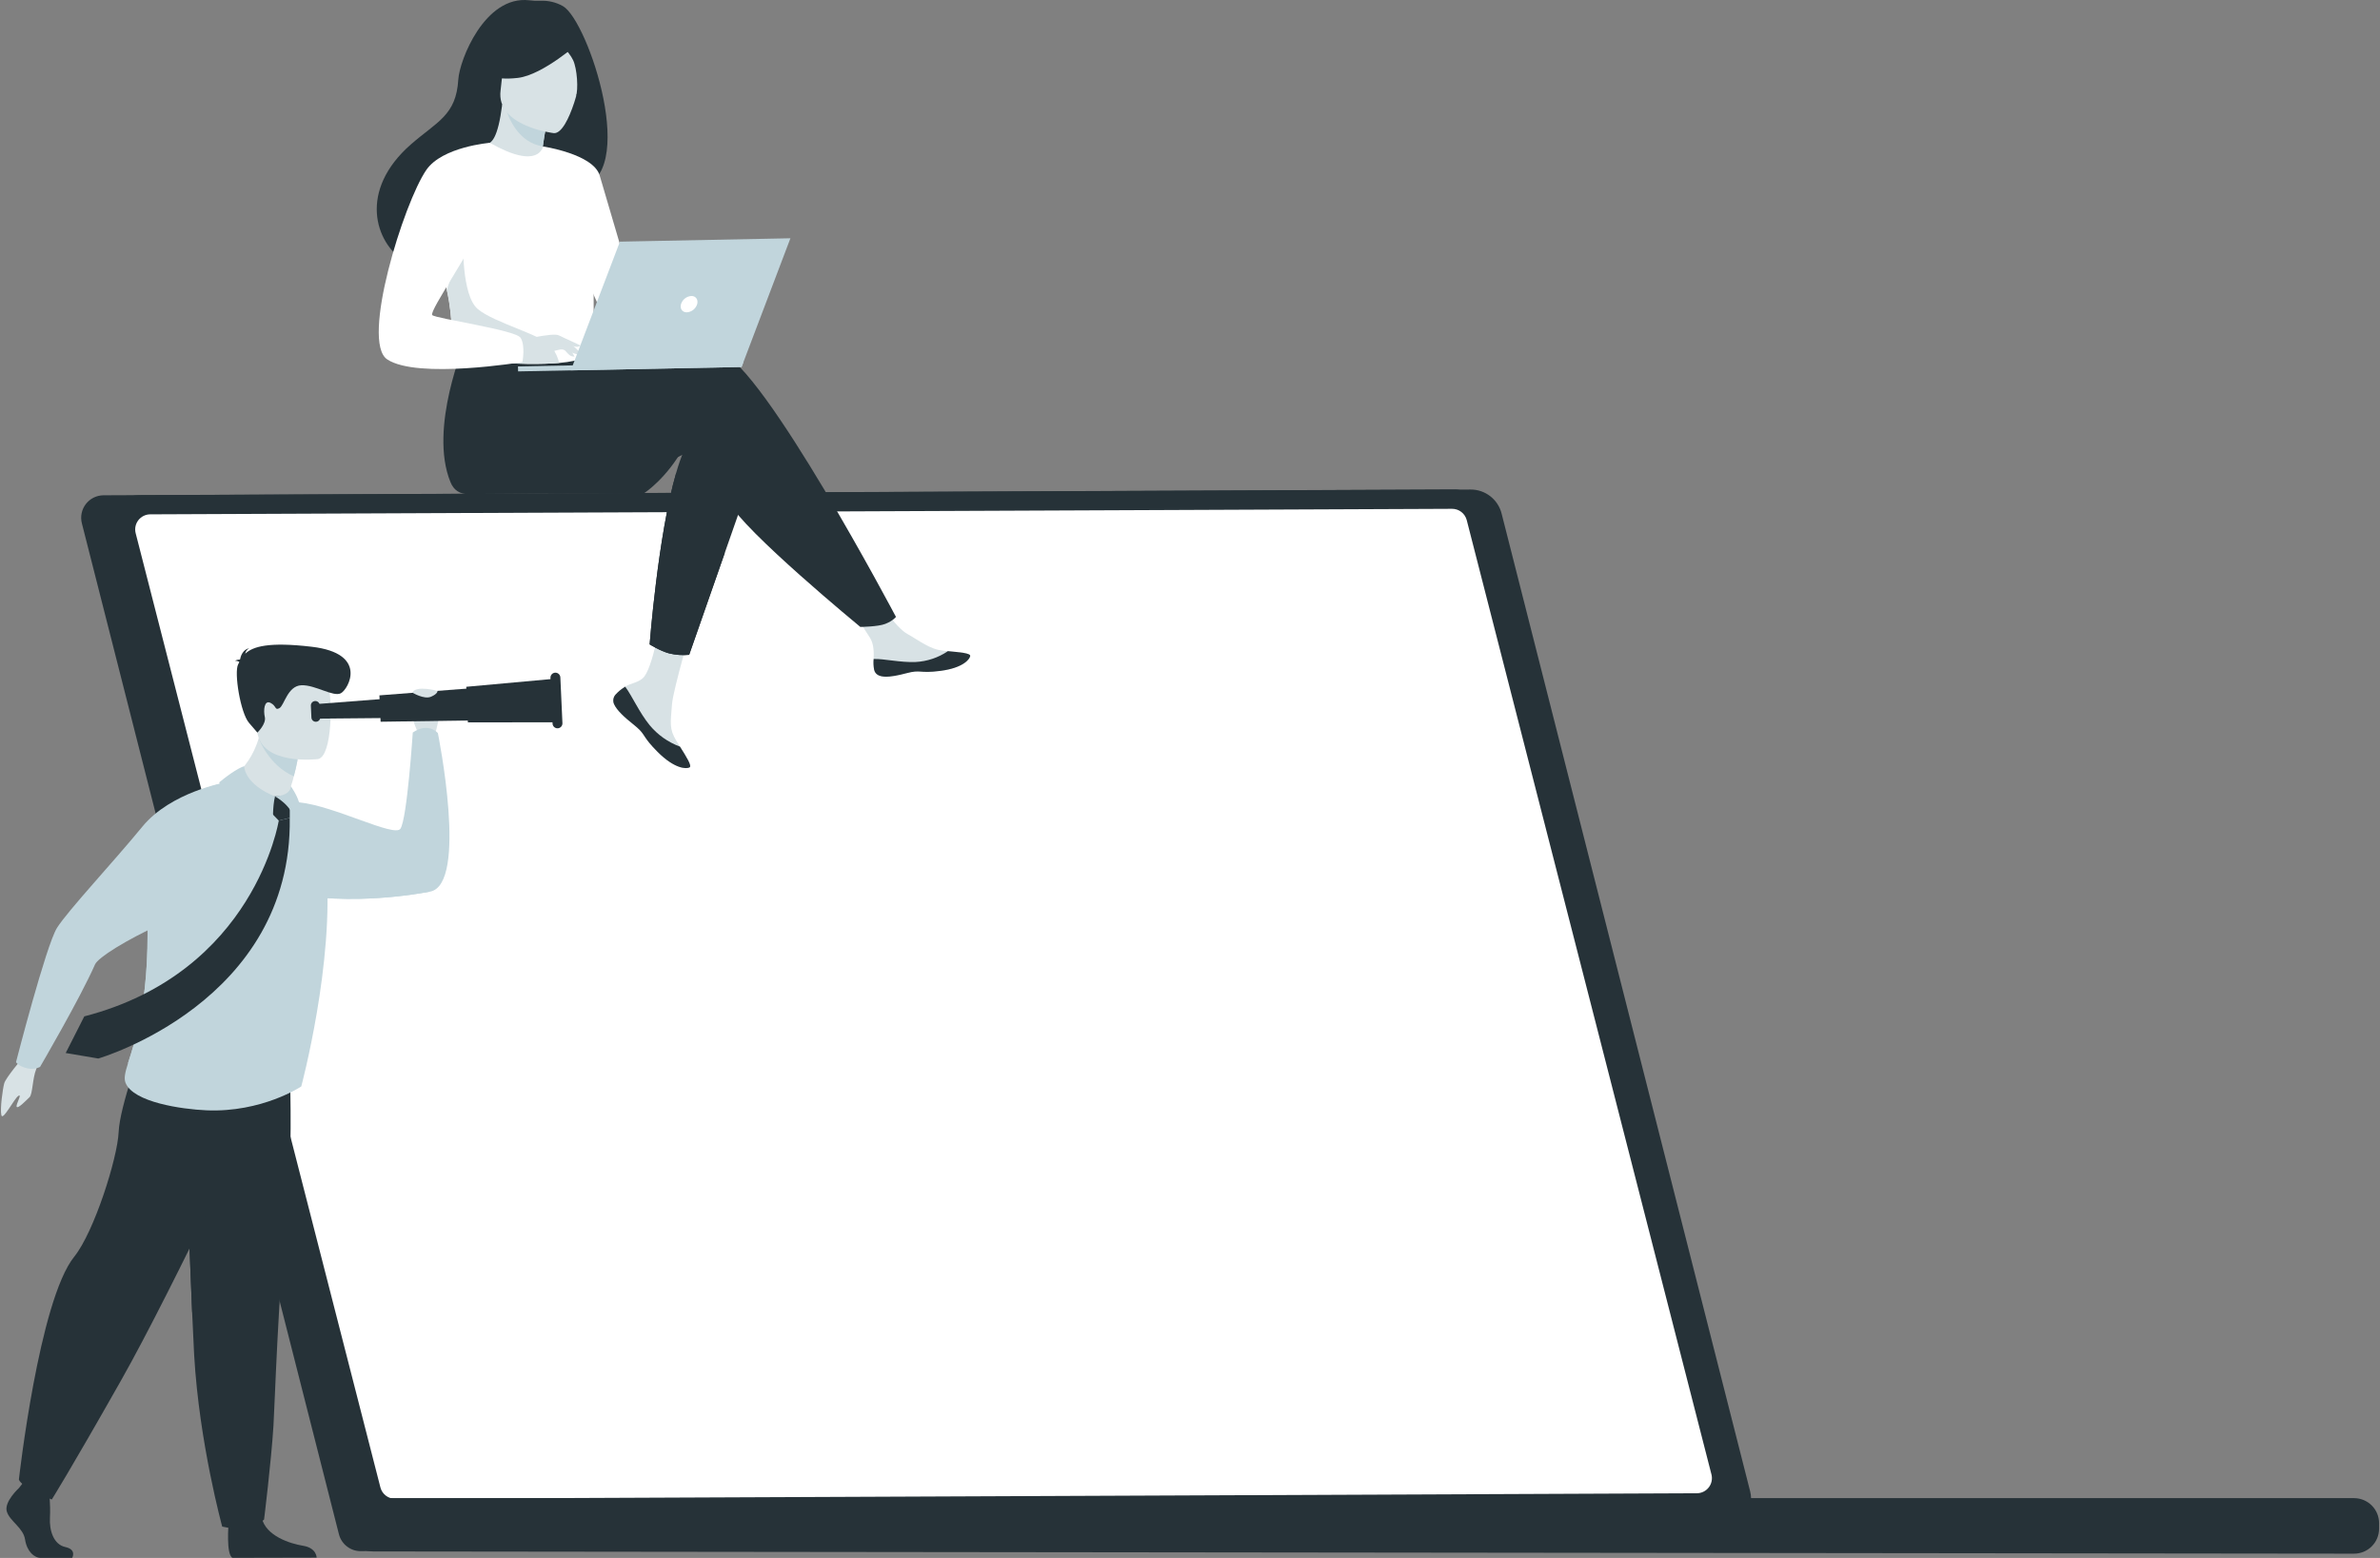
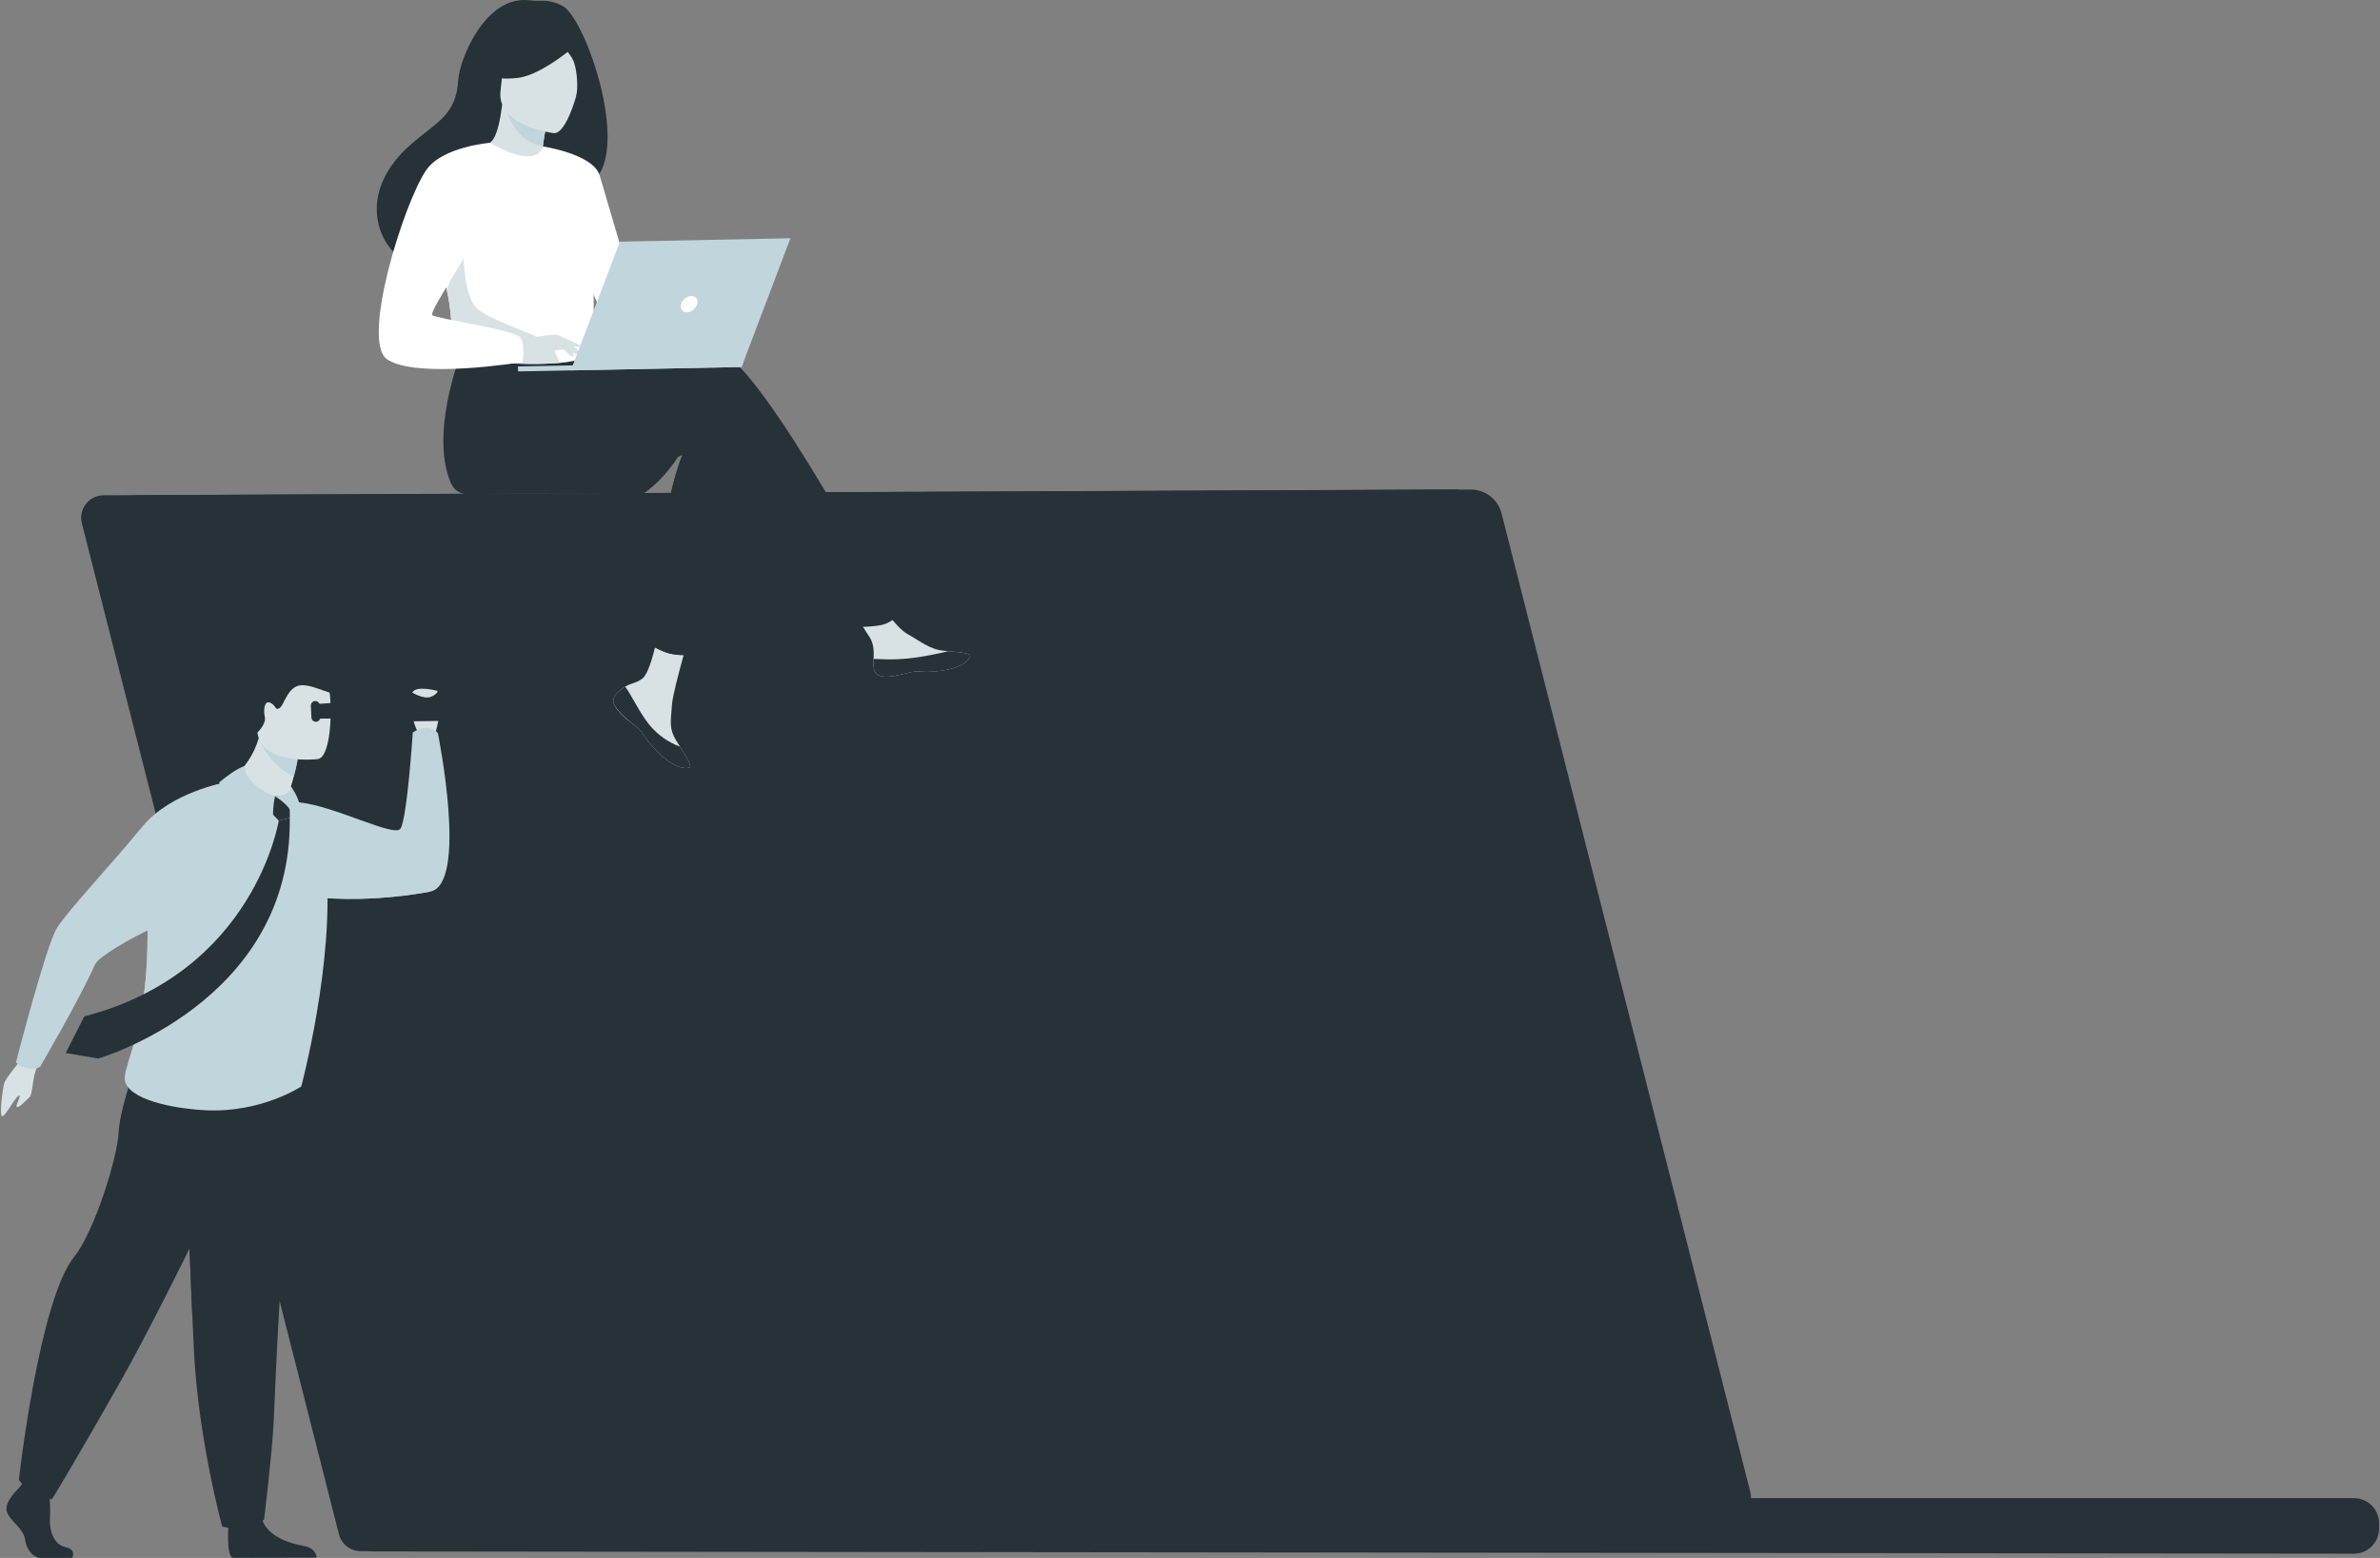
<svg xmlns="http://www.w3.org/2000/svg" width="168" height="110" viewBox="0 0 168 110" fill="none">
  <rect x="0" y="0" width="168" height="110" fill="#808080" stroke="none" />
  <g clip-path="url(#clip0_2635_2227)">
    <path d="M120.592 108.11L25.483 109.524C25.127 109.528 24.779 109.413 24.496 109.196C24.214 108.979 24.012 108.673 23.924 108.328L5.779 36.949C5.719 36.715 5.714 36.471 5.763 36.235C5.812 35.998 5.914 35.777 6.062 35.586C6.209 35.395 6.398 35.241 6.615 35.134C6.831 35.028 7.069 34.972 7.31 34.971L102.678 34.561C103.032 34.559 103.377 34.676 103.656 34.893C103.936 35.109 104.136 35.413 104.223 35.757L122.107 106.129C122.167 106.362 122.173 106.605 122.125 106.84C122.077 107.075 121.976 107.297 121.83 107.488C121.684 107.678 121.497 107.834 121.283 107.941C121.068 108.049 120.832 108.107 120.592 108.11Z" fill="#263238" />
    <path d="M121.371 108.09L27.362 108.491C26.331 108.491 24.878 109.148 24.623 108.153L7.631 37.766C7.548 37.435 7.54 37.089 7.61 36.755C7.679 36.421 7.824 36.107 8.033 35.837C8.242 35.567 8.51 35.349 8.816 35.198C9.122 35.047 9.458 34.967 9.8 34.966L103.808 34.565C104.309 34.562 104.797 34.728 105.193 35.035C105.589 35.342 105.871 35.772 105.995 36.258L123.538 105.292C123.622 105.623 123.629 105.968 123.56 106.302C123.49 106.636 123.345 106.95 123.137 107.22C122.928 107.489 122.66 107.708 122.354 107.859C122.048 108.01 121.712 108.089 121.371 108.09Z" fill="#263238" />
-     <path d="M119.788 105.435L83.962 105.587L68.879 105.651L27.887 105.824C27.65 105.824 27.42 105.746 27.233 105.601C27.046 105.457 26.912 105.254 26.853 105.025L10.912 42.859L9.575 37.642C9.536 37.486 9.532 37.322 9.565 37.164C9.598 37.006 9.667 36.858 9.765 36.73C9.864 36.602 9.99 36.499 10.135 36.427C10.28 36.355 10.438 36.317 10.6 36.316L100.704 35.934L102.501 35.926C102.737 35.925 102.967 36.004 103.154 36.148C103.342 36.293 103.475 36.496 103.535 36.725L105.107 42.859L109.172 58.711L112.782 72.785L120.809 104.109C120.848 104.265 120.852 104.428 120.819 104.585C120.786 104.743 120.718 104.891 120.62 105.019C120.522 105.147 120.396 105.25 120.252 105.322C120.108 105.395 119.949 105.433 119.788 105.435Z" fill="white" />
    <path d="M29.566 51.836C29.566 51.836 28.587 50.097 29.566 49.743C30.544 49.389 30.988 49.715 31.034 50.111C31.079 50.508 30.661 52.069 30.661 52.069L29.566 51.836Z" fill="#D8E2E5" />
    <path d="M30.35 62.958C28.731 63.253 27.09 63.421 25.445 63.461C24.184 63.492 22.923 63.435 21.671 63.291C21.375 63.258 21.09 63.219 20.816 63.178C17.928 62.74 16.332 61.963 16.332 61.963C16.332 61.963 18.972 56.438 21.104 56.65C23.605 56.896 27.844 59.144 28.266 58.514C28.74 57.805 29.137 51.722 29.137 51.722C30.246 50.962 30.909 51.763 30.909 51.763C30.909 51.763 33.079 62.465 30.35 62.958Z" fill="#C1D5DC" />
    <path d="M30.35 62.958C28.73 63.253 27.09 63.422 25.444 63.462C24.184 63.492 22.923 63.436 21.67 63.292C21.005 61.175 20.522 59.014 21.865 60.317C24.229 62.616 30.35 62.958 30.35 62.958Z" fill="#C1D5DC" />
    <path d="M16.135 107.569C16.135 107.569 15.945 109.765 16.41 109.994L22.352 109.981C22.352 109.981 22.352 109.295 21.397 109.143C20.442 108.99 18.766 108.432 18.482 107.188C18.198 105.943 16.135 107.569 16.135 107.569Z" fill="#263238" />
    <path d="M20.498 80.984C20.468 82.42 20.399 83.902 20.264 85.233C19.622 91.55 19.397 99.185 19.304 100.656C19.145 103.211 18.64 107.292 18.64 107.292C18.64 107.292 17.639 108.242 15.686 107.789C15.686 107.789 14.069 101.911 13.708 95.721C13.703 95.619 13.697 95.517 13.692 95.415C13.65 94.594 13.61 93.661 13.562 92.652C13.264 85.894 12.941 75.854 12.941 75.854L20.397 74.103C20.397 74.103 20.571 77.404 20.498 80.984Z" fill="#263238" />
    <path d="M13.563 92.653C13.265 85.895 12.942 75.855 12.942 75.855L20.396 74.103C20.396 74.103 15.006 90.251 13.563 92.653Z" fill="#263238" />
    <path d="M1.618 74.67C1.618 74.67 0.404 76.097 0.298 76.492C0.191 76.886 -0.006 78.313 0.097 78.741C0.201 79.17 1.009 77.547 1.302 77.374C1.595 77.201 1.082 78.019 1.182 78.156C1.282 78.292 1.862 77.678 2.084 77.47C2.307 77.261 2.288 76.143 2.559 75.481C2.831 74.819 1.618 74.67 1.618 74.67Z" fill="#D8E2E5" />
    <path d="M1.332 105.072C1.332 105.072 0.274 106.037 0.481 106.723C0.688 107.409 1.642 107.866 1.77 108.704C1.899 109.542 2.415 109.999 2.88 109.999H5.095C5.095 109.999 5.437 109.409 4.611 109.232C3.786 109.055 3.474 108.069 3.526 107.155C3.578 106.241 3.449 105.022 3.449 105.022L1.692 104.615L1.332 105.072Z" fill="#263238" />
    <path d="M19.224 76.009C19.224 76.009 12.244 90.94 8.529 97.497C4.815 104.054 3.654 105.877 3.654 105.877C3.654 105.877 1.526 105.038 1.333 104.467C1.333 104.467 2.753 91.816 5.24 88.732C6.646 86.99 8.297 81.759 8.375 79.931C8.453 78.103 10.083 73.738 10.083 73.738L19.224 76.009Z" fill="#263238" />
    <path d="M21.265 76.713C21.265 76.713 18.489 78.568 14.561 78.396C12.838 78.321 9.416 77.832 8.864 76.461C8.734 76.138 8.83 75.73 9.028 75.103C9.533 73.473 10.709 70.37 10.354 63.488C10.321 62.886 10.336 62.282 10.4 61.683C10.77 58.293 12.712 56.286 14.59 55.63C19.166 54.029 20.691 56.244 20.691 56.244C20.691 56.244 22.715 57.847 23.02 61.194C23.63 67.893 21.265 76.713 21.265 76.713Z" fill="#C1D5DC" />
    <path d="M15.927 55.246C15.927 55.246 18.028 56.524 20.307 56.162C20.307 56.162 20.757 56.048 20.536 55.519C20.616 55.288 20.684 55.052 20.738 54.813C20.846 54.436 20.933 54.052 20.999 53.665L19.706 52.307L18.48 51.008C18.143 54.112 15.927 55.246 15.927 55.246Z" fill="#D8E2E5" />
    <path d="M18.285 52.182C18.285 52.182 18.989 54.063 20.739 54.813C20.939 54.083 21.067 53.319 21.067 53.319L19.707 52.307L18.285 52.182Z" fill="#C1D5DC" />
    <path d="M22.447 53.596C22.447 53.596 18.436 54.097 18.155 51.633C17.873 49.169 17.166 47.573 19.714 47.149C22.261 46.725 22.868 47.611 23.166 48.411C23.463 49.211 23.486 53.402 22.447 53.596Z" fill="#D8E2E5" />
    <path d="M16.893 46.749C16.857 46.706 16.775 46.667 16.59 46.653C16.699 46.597 16.819 46.569 16.941 46.571C16.989 46.314 17.144 45.862 17.592 45.767C17.518 45.807 17.454 45.863 17.405 45.93C17.356 45.998 17.323 46.076 17.308 46.159C17.843 45.65 18.96 45.306 22.005 45.666C26.019 46.136 24.595 48.664 24.062 48.948C23.529 49.232 22.25 48.343 21.273 48.384C20.295 48.425 20.061 49.821 19.724 50C19.388 50.18 19.53 49.845 19.092 49.626C18.654 49.407 18.583 50.146 18.694 50.63C18.805 51.115 18.168 51.726 18.168 51.726L17.575 51.036C16.981 50.346 16.509 47.501 16.809 46.91C16.838 46.855 16.869 46.802 16.893 46.749Z" fill="#263238" />
    <path d="M29.14 50.681L22.332 50.742L22.285 49.717L29.072 49.191L29.14 50.681Z" fill="#263238" />
    <path d="M34.279 50.854L26.867 50.96L26.782 49.098L34.174 48.525L34.279 50.854Z" fill="#263238" />
    <path d="M39.278 50.999L33.027 51.006L32.913 48.493L39.138 47.926L39.278 50.999Z" fill="#263238" />
    <path d="M39.368 51.423C39.414 51.422 39.459 51.41 39.5 51.391C39.542 51.372 39.579 51.344 39.61 51.31C39.641 51.277 39.665 51.237 39.68 51.194C39.696 51.151 39.703 51.105 39.701 51.059L39.554 47.83C39.55 47.737 39.509 47.65 39.44 47.587C39.372 47.525 39.282 47.492 39.189 47.496C39.143 47.498 39.098 47.51 39.056 47.529C39.015 47.548 38.977 47.576 38.947 47.61C38.916 47.644 38.892 47.683 38.876 47.727C38.861 47.77 38.854 47.816 38.856 47.861L39.003 51.09C39.005 51.136 39.016 51.181 39.035 51.223C39.055 51.265 39.082 51.302 39.116 51.333C39.15 51.364 39.19 51.388 39.233 51.403C39.276 51.419 39.322 51.426 39.368 51.423Z" fill="#263238" />
    <path d="M22.311 50.961C22.27 50.964 22.228 50.958 22.189 50.944C22.151 50.931 22.115 50.91 22.084 50.882C22.054 50.854 22.029 50.821 22.012 50.784C21.994 50.747 21.984 50.706 21.982 50.665L21.944 49.827C21.942 49.786 21.947 49.745 21.961 49.706C21.975 49.667 21.996 49.631 22.024 49.601C22.051 49.57 22.085 49.545 22.122 49.528C22.159 49.51 22.2 49.5 22.241 49.499C22.282 49.496 22.323 49.502 22.362 49.516C22.401 49.529 22.436 49.55 22.467 49.578C22.497 49.605 22.522 49.639 22.54 49.676C22.557 49.713 22.567 49.754 22.569 49.795L22.607 50.632C22.609 50.673 22.603 50.715 22.59 50.754C22.576 50.792 22.555 50.828 22.527 50.859C22.5 50.889 22.466 50.914 22.429 50.932C22.392 50.949 22.352 50.959 22.311 50.961Z" fill="#263238" />
    <path d="M9.023 75.103C9.528 73.473 10.704 70.37 10.349 63.488C10.316 62.886 10.331 62.282 10.395 61.683C11.902 61.553 14.205 63.183 14.205 63.183C14.205 63.183 12.787 71.831 9.023 75.103Z" fill="#C1D5DC" />
    <path d="M15.927 55.244C15.927 55.244 12.063 55.909 10.048 58.369C8.033 60.829 4.791 64.298 4.024 65.513C3.257 66.728 1.13 74.994 1.13 74.994C1.13 74.994 1.271 75.26 1.858 75.415C2.18 75.506 2.524 75.477 2.826 75.333C2.826 75.333 5.646 70.509 6.707 68.098C7.147 67.097 14.771 63.131 17.637 63.542C18.763 63.704 15.927 55.244 15.927 55.244Z" fill="#C1D5DC" />
    <path d="M29.1 48.899C29.1 48.899 29.931 49.408 30.428 49.193C30.925 48.978 30.881 48.783 30.881 48.783C30.881 48.783 29.379 48.364 29.1 48.899Z" fill="#D8E2E5" />
    <path d="M19.677 57.941C19.677 57.941 17.982 68.647 5.95 71.764L4.638 74.35L6.94 74.739C6.94 74.739 20.64 70.771 20.453 57.752L19.677 57.941Z" fill="#263238" />
    <path d="M19.414 56.23L18.858 56.285V57.089L19.676 57.939L20.455 57.75V56.635L19.895 56.23H19.414Z" fill="#263238" />
    <path d="M17.235 54.102C17.235 54.102 16.698 54.223 15.469 55.244C15.469 55.244 16.69 57.839 19.27 58.149C19.27 58.149 19.228 56.946 19.414 56.231C19.412 56.231 17.37 55.499 17.235 54.102Z" fill="#C1D5DC" />
    <path d="M19.412 56.231C19.412 56.231 20.671 56.899 20.764 57.94C20.764 57.94 21.245 57.178 21.105 56.65C20.966 56.121 20.531 55.518 20.531 55.518C20.531 55.518 20.579 56.153 19.412 56.231Z" fill="#C1D5DC" />
    <path d="M48.297 31.535C47.049 33.811 45.473 34.817 45.473 34.817L38.674 34.848C38.674 34.848 49.25 29.799 48.297 31.535Z" fill="#263238" />
    <path d="M43.444 49.05C43.364 49.141 43.313 49.252 43.296 49.372C43.278 49.491 43.296 49.612 43.346 49.722C43.516 50.164 44.059 50.652 44.688 51.137C44.77 51.2 44.84 51.256 44.902 51.309L44.95 51.35L44.987 51.382C45.576 51.903 45.361 52.03 46.419 53.089C47.627 54.296 48.441 54.303 48.671 54.186C48.865 54.086 48.454 53.442 47.998 52.716L47.932 52.611C47.871 52.514 47.811 52.417 47.75 52.32C47.216 51.447 47.34 51.03 47.437 49.713C47.519 48.647 48.981 43.715 48.981 43.715L46.706 43.369C46.706 43.369 46.101 47.282 45.36 47.898C44.965 48.227 44.514 48.239 44.129 48.484C44.102 48.501 44.076 48.519 44.047 48.537C43.824 48.68 43.621 48.853 43.444 49.05Z" fill="#D8E2E5" />
    <path d="M43.444 49.05C43.364 49.141 43.313 49.253 43.296 49.372C43.278 49.491 43.296 49.613 43.346 49.722C43.552 50.164 44.084 50.648 44.69 51.133C44.772 51.196 44.84 51.255 44.902 51.309L44.95 51.351L44.987 51.383C45.576 51.904 45.361 52.03 46.419 53.089C47.627 54.297 48.441 54.303 48.671 54.186C48.865 54.087 48.454 53.442 47.998 52.717C47.164 52.41 46.426 51.889 45.859 51.205C45.129 50.31 44.628 49.154 44.132 48.484C44.105 48.502 44.078 48.519 44.05 48.537C43.826 48.68 43.622 48.853 43.444 49.05Z" fill="#263238" />
    <path d="M61.696 47.274C61.849 47.971 62.844 47.834 63.953 47.54C65.062 47.245 64.804 47.574 66.386 47.367C67.969 47.161 68.437 46.56 68.482 46.323C68.52 46.113 67.735 46.055 66.893 45.975L66.574 45.943C65.623 45.843 64.915 45.244 64.043 44.758C63.217 44.298 61.961 42.379 61.961 42.379L59.789 42.594C59.789 42.594 60.965 44.305 61.421 45.05C61.69 45.489 61.687 46.075 61.667 46.527C61.643 46.776 61.653 47.027 61.696 47.274Z" fill="#D8E2E5" />
-     <path d="M63.957 47.54C65.067 47.245 64.808 47.574 66.391 47.368C67.973 47.161 68.441 46.56 68.486 46.323C68.524 46.113 67.739 46.055 66.897 45.975L66.889 45.991C66.219 46.441 65.439 46.7 64.632 46.742C63.557 46.789 62.411 46.504 61.668 46.53C61.645 46.778 61.656 47.029 61.7 47.274C61.849 47.971 62.844 47.834 63.957 47.54Z" fill="#263238" />
+     <path d="M63.957 47.54C65.067 47.245 64.808 47.574 66.391 47.368C67.973 47.161 68.441 46.56 68.486 46.323C68.524 46.113 67.739 46.055 66.897 45.975L66.889 45.991C63.557 46.789 62.411 46.504 61.668 46.53C61.645 46.778 61.656 47.029 61.7 47.274C61.849 47.971 62.844 47.834 63.957 47.54Z" fill="#263238" />
    <path d="M53.086 33.529L51.16 39.04L48.647 46.235C48.173 46.28 47.696 46.246 47.234 46.134C46.596 45.963 45.857 45.497 45.857 45.497C45.857 45.497 46.443 37.812 47.731 33.382C48.059 32.244 48.438 31.322 48.863 30.799C50.945 28.239 53.086 33.529 53.086 33.529Z" fill="#263238" />
    <path d="M50.847 24.88C49.506 24.477 45.718 25.104 41.916 25.926L41.091 24.624L32.835 24.143C32.835 24.143 30.233 30.229 31.799 34.044C32.029 34.604 32.434 34.905 33.177 34.903C33.177 34.903 33.633 34.878 33.633 34.879C33.633 34.88 38.24 34.853 39.833 34.821C43.935 34.739 48.454 31.832 49.044 31.704C50.008 31.491 50.438 33.421 51.444 35.437C52.45 37.454 60.73 44.266 60.73 44.266C60.73 44.266 61.981 44.254 62.494 44.05C63.045 43.831 63.244 43.558 63.244 43.558C63.244 43.558 53.867 25.79 50.847 24.88Z" fill="#263238" />
    <path d="M39.737 0.434C39.253 0.159 38.7 0.028 38.144 0.056C37.881 0.065 37.617 0.053 37.356 0.02C34.224 -0.339 32.434 4.238 32.351 5.616C32.198 8.155 30.865 8.569 29.008 10.192C25.286 13.451 26.465 17.128 28.565 18.462C29.824 19.262 31.996 18.394 31.996 18.394C32.028 18.415 37.917 14.948 40.821 13.272C45.206 12.56 41.526 1.451 39.737 0.434Z" fill="#263238" />
    <path d="M38.33 11.944C38.343 11.951 36.896 12.478 35.913 12.065C34.988 11.679 34.264 10.184 34.278 10.184C34.694 10.156 35.145 9.782 35.45 7.383L35.63 7.444L38.636 8.458C38.636 8.458 38.438 9.421 38.316 10.335C38.214 11.106 38.165 11.84 38.33 11.944Z" fill="#D8E2E5" />
    <path d="M38.636 8.46C38.636 8.46 38.439 9.422 38.317 10.337C36.594 10.062 35.889 8.368 35.63 7.445L38.636 8.46Z" fill="#C1D5DC" />
    <path d="M39.101 9.401C39.101 9.401 35.005 8.933 35.335 6.387C35.666 3.84 35.36 2.066 37.989 2.256C40.617 2.446 40.998 3.487 41.095 4.361C41.192 5.236 40.174 9.458 39.101 9.401Z" fill="#D8E2E5" />
    <path d="M40.917 2.976C40.917 2.976 38.347 5.281 36.569 5.498C34.792 5.715 34.108 5.157 34.108 5.157C34.806 4.508 35.363 3.722 35.743 2.848C35.83 2.643 35.97 2.464 36.148 2.331C36.327 2.198 36.538 2.115 36.76 2.091C38.034 1.957 40.438 1.859 40.917 2.976Z" fill="#263238" />
    <path d="M39.278 2.805C39.278 2.805 40.17 3.633 40.458 4.255C40.736 4.856 40.844 6.306 40.643 6.88C40.643 6.88 41.956 4.203 41.157 2.93C40.312 1.582 39.278 2.805 39.278 2.805Z" fill="#263238" />
    <path d="M41.89 17.896C41.929 26.167 41.985 24.438 41.096 25.24C40.882 25.433 40.276 25.557 39.466 25.627C36.934 25.845 32.469 25.515 32.29 25.053C31.673 23.443 32.076 22.931 31.539 20.459C31.483 20.195 31.415 19.911 31.334 19.601C30.894 17.904 30.486 17.332 31.876 14.565C33.136 12.058 34.456 10.018 34.583 10.088C38.076 12.07 38.321 10.341 38.321 10.341C38.321 10.341 41.87 13.861 41.89 17.896Z" fill="white" />
    <path d="M51.16 39.042L48.647 46.236C48.173 46.281 47.696 46.247 47.234 46.135C46.596 45.965 45.857 45.499 45.857 45.499C45.857 45.499 46.443 37.814 47.731 33.383L51.16 39.042Z" fill="#263238" />
    <path d="M38.316 10.338C38.316 10.338 41.882 10.87 42.33 12.389C42.778 13.907 45.41 22.856 45.41 22.856C45.41 22.856 43.61 23.216 42.759 22.398C41.907 21.58 39.703 14.713 39.703 14.713L38.316 10.338Z" fill="white" />
    <path d="M39.465 25.626C36.934 25.844 32.468 25.515 32.289 25.052C31.673 23.442 32.075 22.93 31.538 20.458L32.693 16.99C32.693 16.99 32.567 20.829 33.718 21.815C34.869 22.801 38.386 23.67 38.953 24.502C39.226 24.899 39.409 25.301 39.465 25.626Z" fill="#D8E2E5" />
    <path d="M36.528 24.071C36.528 24.071 39.019 23.464 39.429 23.676C39.839 23.887 40.84 24.679 40.969 24.958C41.098 25.237 40.066 24.762 39.732 24.68C39.515 24.626 38.953 24.834 38.674 24.933C37.501 25.35 36.774 25.162 36.774 25.162L36.528 24.071Z" fill="#D8E2E5" />
    <path d="M34.577 10.084C34.577 10.084 31.222 10.357 30.091 12.002C28.499 14.317 25.445 24.11 27.331 25.374C29.456 26.794 36.876 25.563 36.876 25.563C36.876 25.563 37.101 24.401 36.746 23.848C36.39 23.295 30.773 22.501 30.511 22.247C30.249 21.994 33.641 17.145 33.628 16.37C33.615 15.594 34.577 10.084 34.577 10.084Z" fill="white" />
    <path d="M39.562 24.373C39.562 24.373 40.099 25.039 40.272 25.116C40.36 25.161 40.458 25.18 40.557 25.171L40.191 24.542L39.562 24.373Z" fill="#D8E2E5" />
    <path d="M39.429 23.676L40.968 24.386C40.938 24.424 40.9 24.453 40.856 24.471C40.812 24.489 40.764 24.495 40.717 24.489C40.529 24.484 40.052 24.32 40.052 24.32L39.429 23.676Z" fill="#D8E2E5" />
    <path d="M40.293 26.151L52.347 25.913L55.794 16.824L43.76 17.062L40.293 26.151Z" fill="#C1D5DC" />
    <path d="M52.481 25.559L36.563 25.873L36.571 26.224L52.346 25.913L52.481 25.559Z" fill="#C1D5DC" />
    <path d="M49.215 21.465C49.297 21.146 49.111 20.89 48.794 20.899C48.627 20.911 48.469 20.974 48.339 21.079C48.209 21.184 48.114 21.326 48.067 21.487C47.985 21.806 48.171 22.061 48.488 22.053C48.655 22.041 48.814 21.978 48.944 21.872C49.073 21.767 49.168 21.625 49.215 21.465Z" fill="white" />
    <path d="M26.394 105.779H166.167C166.636 105.779 167.086 105.966 167.417 106.297C167.749 106.629 167.935 107.078 167.935 107.547V107.933C167.935 108.165 167.889 108.395 167.8 108.61C167.712 108.824 167.581 109.019 167.417 109.184C167.252 109.348 167.057 109.478 166.843 109.567C166.628 109.655 166.398 109.701 166.165 109.701L26.349 109.544C26.09 109.544 25.834 109.487 25.599 109.376C25.364 109.266 25.157 109.106 24.991 108.906C24.825 108.707 24.706 108.474 24.64 108.223C24.575 107.972 24.565 107.709 24.613 107.454L24.655 107.225C24.731 106.819 24.946 106.452 25.263 106.188C25.581 105.924 25.981 105.779 26.394 105.779Z" fill="#263238" />
  </g>
  <defs>
    <clipPath id="clip0_2635_2227">
      <rect width="167.87" height="110" fill="white" transform="translate(0.065)" />
    </clipPath>
  </defs>
</svg>